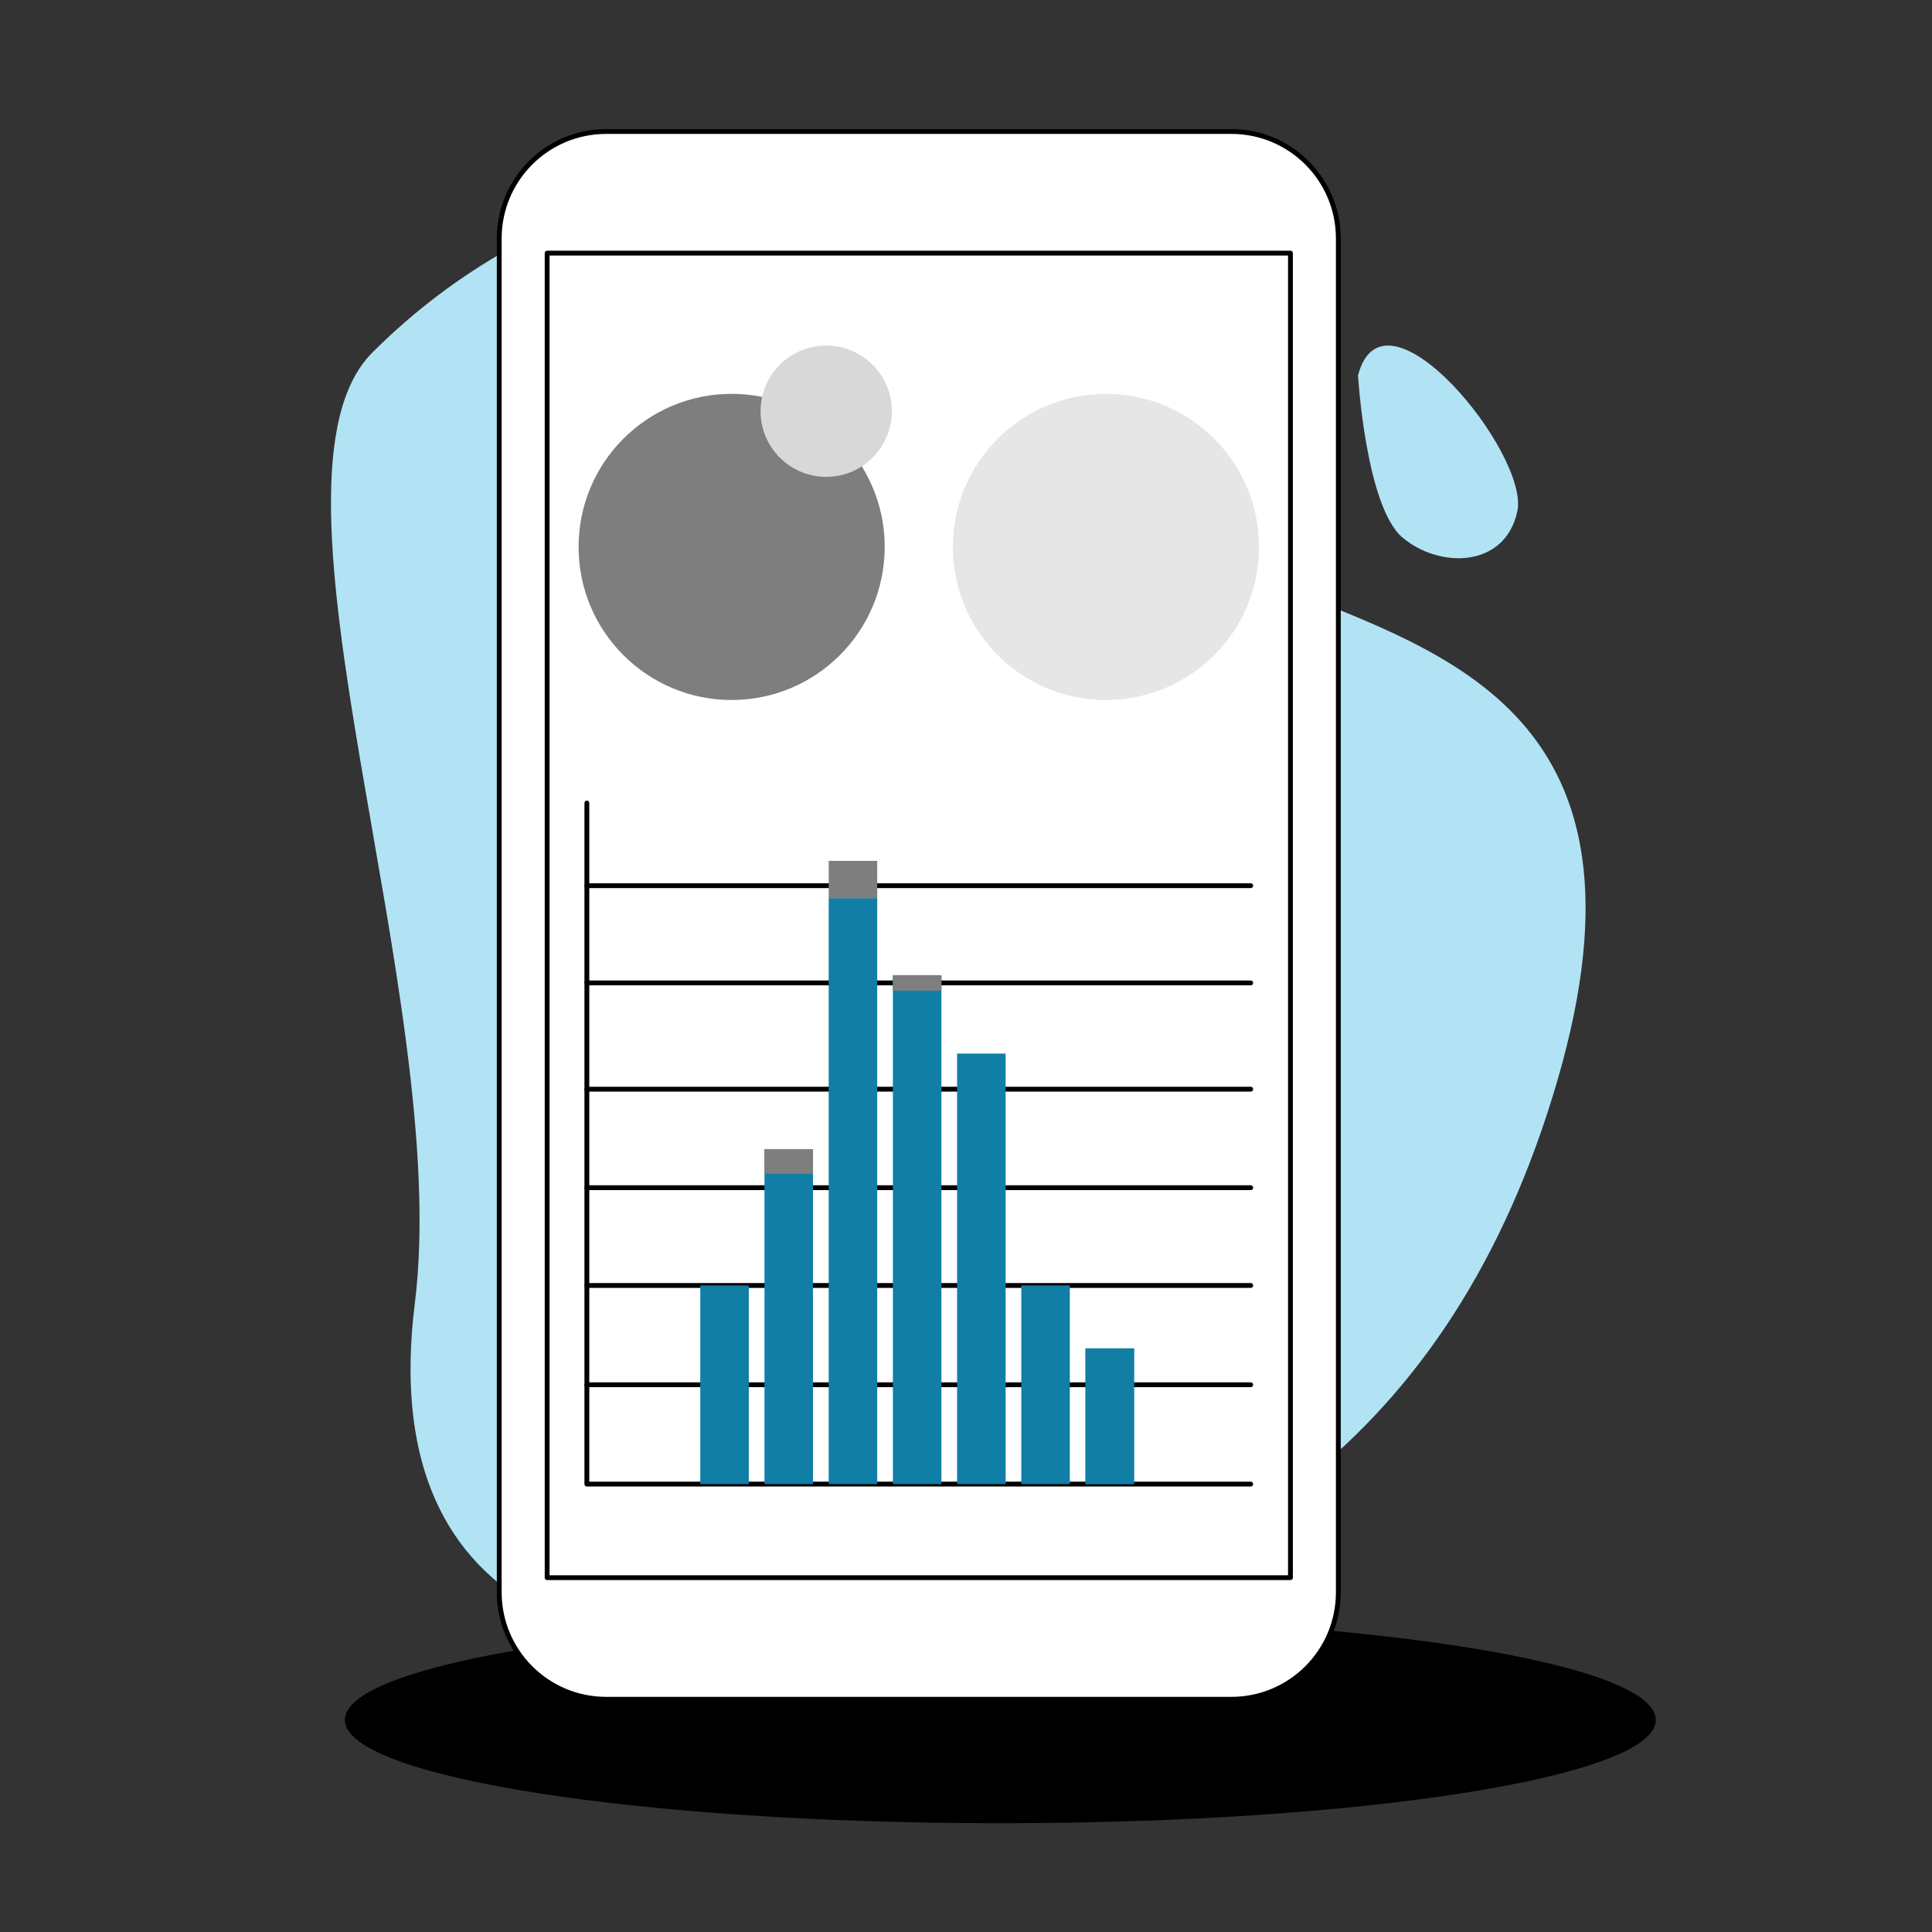
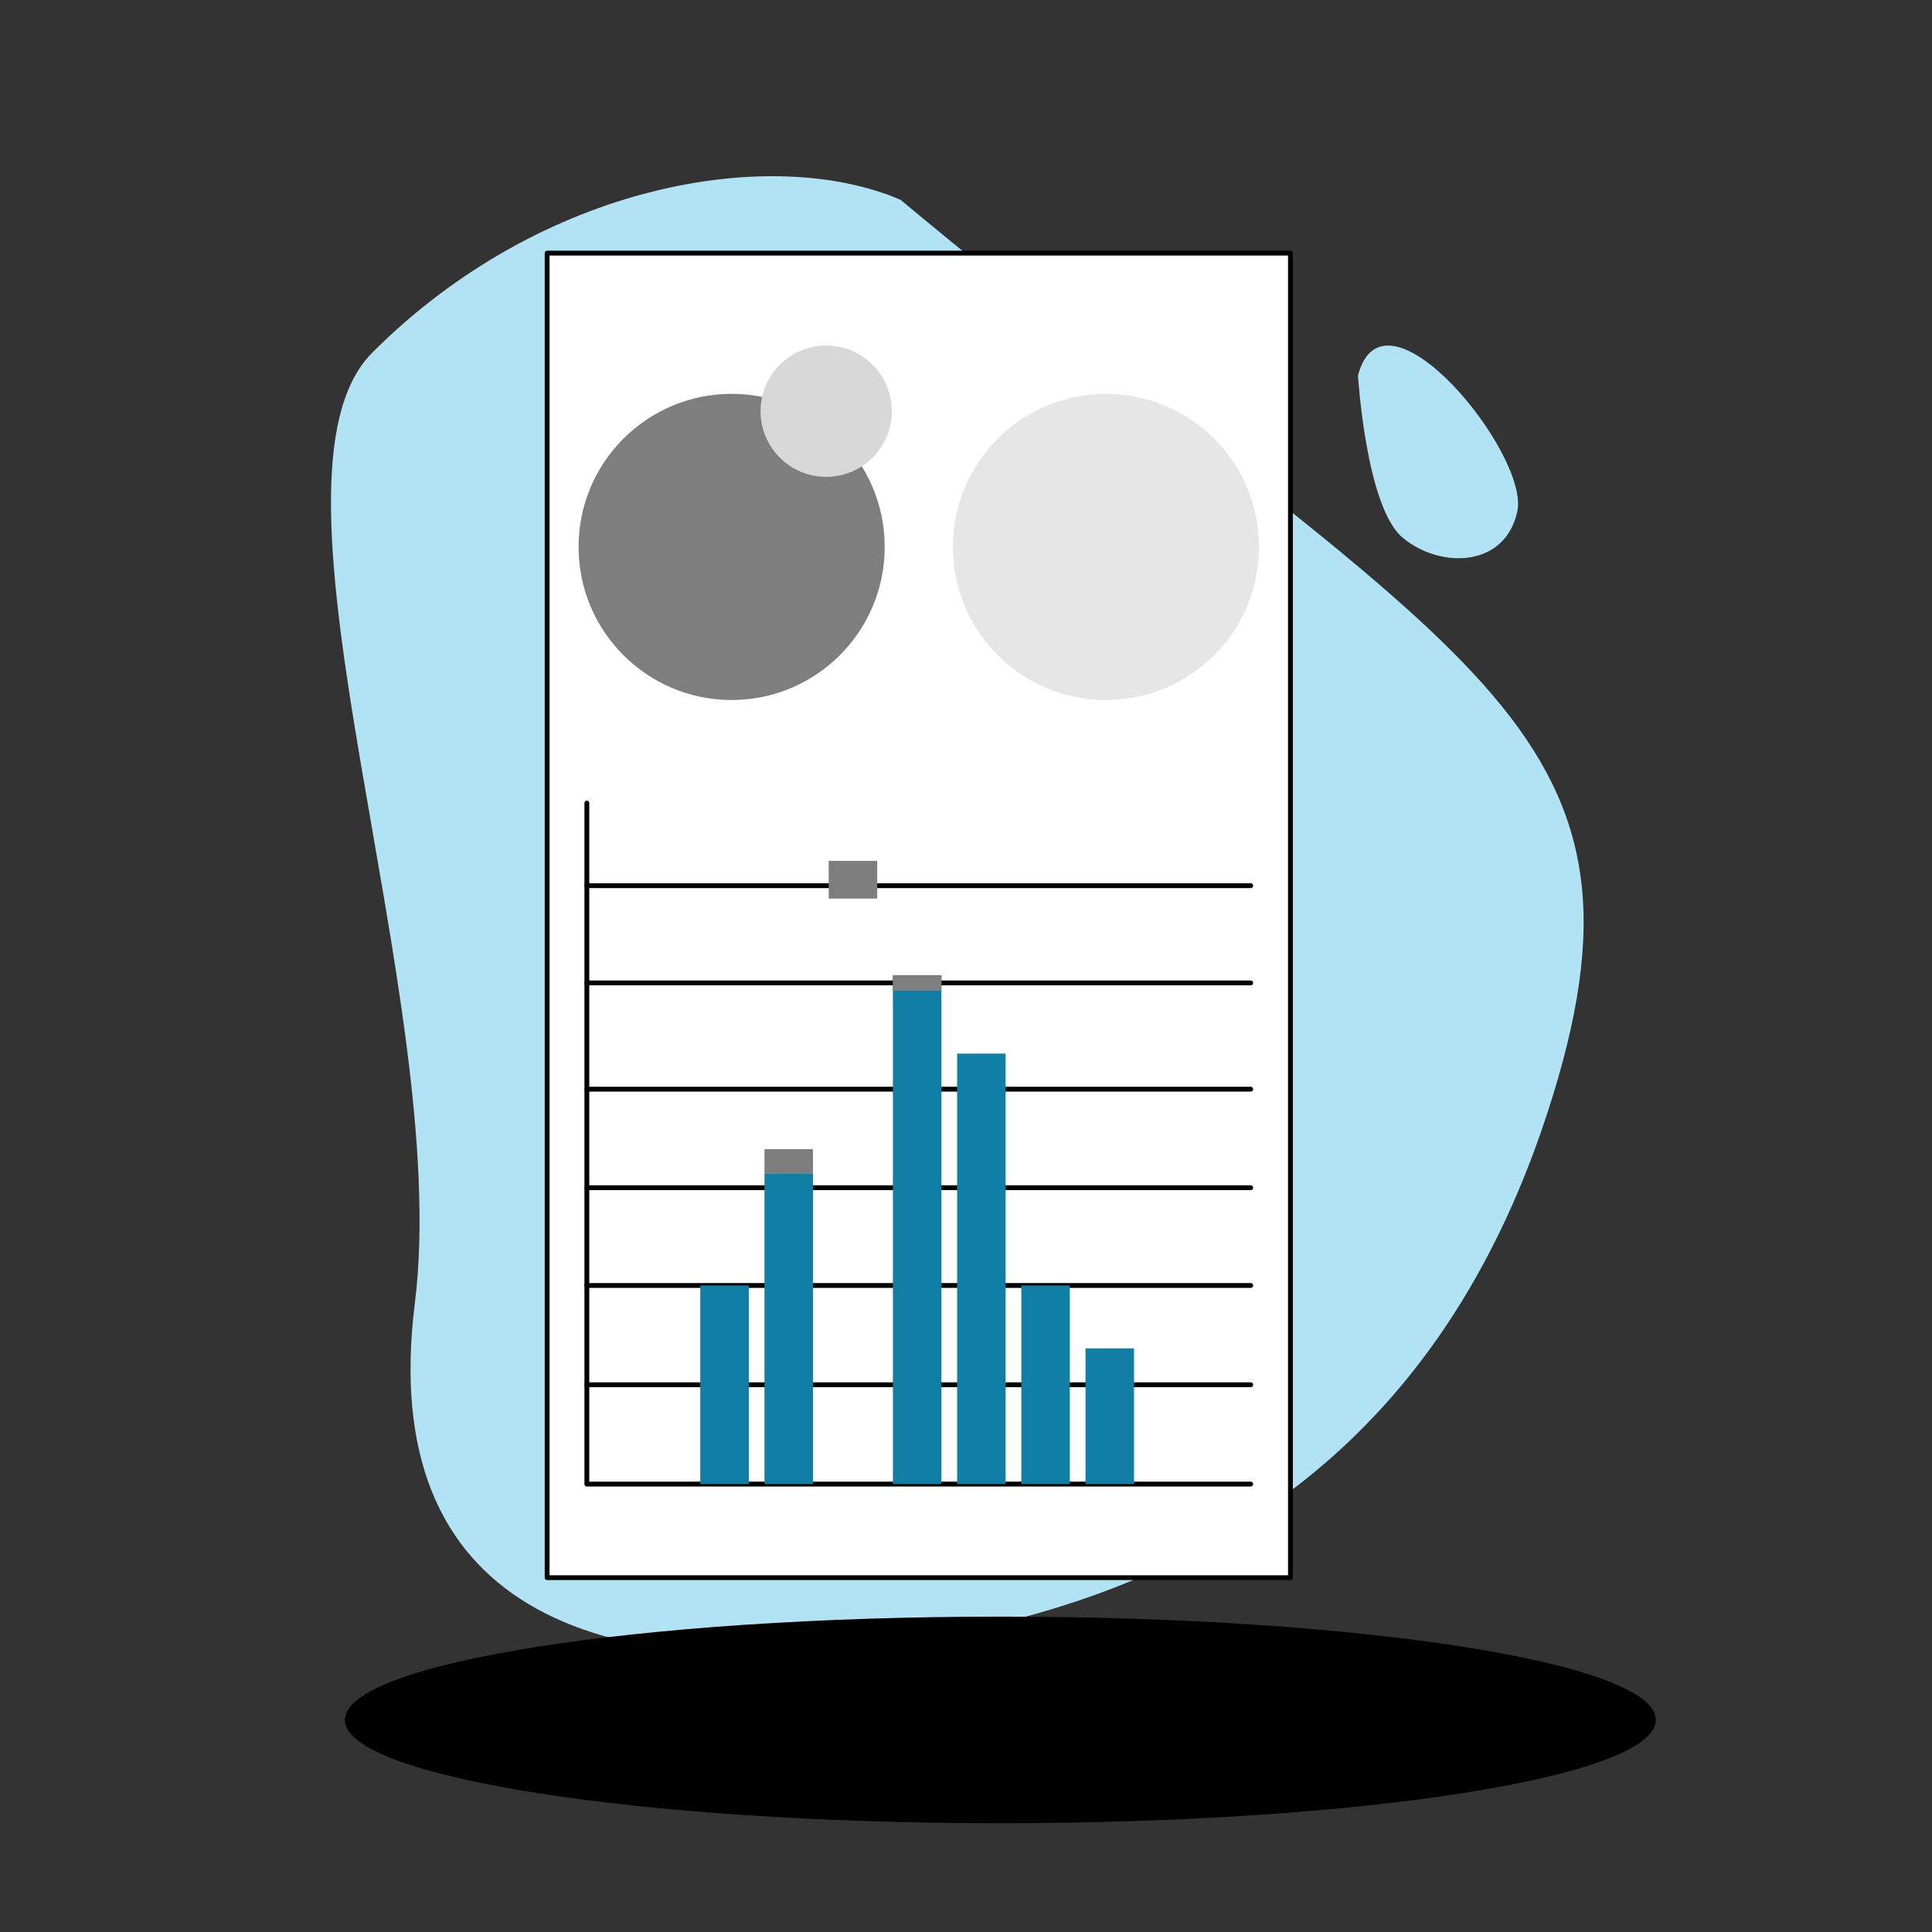
<svg xmlns="http://www.w3.org/2000/svg" xmlns:ns1="http://www.serif.com/" width="100%" height="100%" viewBox="0 0 1667 1667" version="1.1" xml:space="preserve" style="fill-rule:evenodd;clip-rule:evenodd;stroke-linecap:round;stroke-linejoin:round;stroke-miterlimit:5.944;">
  <rect x="0" y="0" width="1667" height="1667" fill="#333333" stroke="none" />
  <g transform="matrix(1,0,0,1,-19291.5,-4802.07)">
    <g id="step-4" ns1:id="step 4" transform="matrix(4.167,0,0,4.167,19291.5,4802.07)">
      <rect x="0" y="0" width="400" height="400" style="fill:none;" />
      <g id="Layer-9" ns1:id="Layer 9">
        <g transform="matrix(1,0,0,1,77.105,306.622)">
-           <path d="M0,-233.622C35.276,-268.898 82.855,-276.641 109.362,-265.251C135.869,-253.861 154.765,-198.818 188.533,-185.033C222.301,-171.248 267.334,-158.439 245.434,-83.075C223.533,-7.712 172.749,23.996 109.362,33.508C45.975,43.019 0.936,26.167 8.791,-36.747C16.646,-99.661 -26.158,-207.464 0,-233.622" style="fill:rgb(177,227,245);fill-rule:nonzero;" />
+           <path d="M0,-233.622C35.276,-268.898 82.855,-276.641 109.362,-265.251C222.301,-171.248 267.334,-158.439 245.434,-83.075C223.533,-7.712 172.749,23.996 109.362,33.508C45.975,43.019 0.936,26.167 8.791,-36.747C16.646,-99.661 -26.158,-207.464 0,-233.622" style="fill:rgb(177,227,245);fill-rule:nonzero;" />
        </g>
        <g transform="matrix(1,0,0,1,281.193,96.99)">
          <path d="M0,-19.247C0,-19.247 1.63,7.896 9.21,14.312C16.791,20.728 30.441,20.728 32.992,8.883C35.544,-2.961 5.418,-39.975 0,-19.247" style="fill:rgb(177,227,245);fill-rule:nonzero;" />
        </g>
        <g transform="matrix(0,-1,-1,0,207.131,220.408)">
          <path d="M-135.727,-135.727C-147.54,-135.727 -157.116,-74.96 -157.116,0C-157.116,74.96 -147.54,135.727 -135.727,135.727C-123.914,135.727 -114.338,74.96 -114.338,0C-114.338,-74.96 -123.914,-135.727 -135.727,-135.727" style="fill-rule:nonzero;" />
        </g>
        <g transform="matrix(1,0,0,1,277.121,329.713)">
-           <path d="M0,-280.34L0,0C0,12.23 -9.914,22.144 -22.144,22.144L-151.602,22.144C-163.832,22.144 -173.746,12.23 -173.746,0L-173.746,-280.34C-173.746,-292.57 -163.832,-302.484 -151.602,-302.484L-22.144,-302.484C-9.914,-302.484 0,-292.57 0,-280.34Z" style="fill:white;fill-rule:nonzero;stroke:black;stroke-width:1px;" />
-         </g>
+           </g>
        <g transform="matrix(-1,0,0,1,380.497,-20.912)">
          <rect x="113.292" y="73.322" width="153.913" height="274.268" style="fill:white;stroke:black;stroke-width:1px;stroke-miterlimit:4.755;" />
        </g>
        <g transform="matrix(0,-1,-1,0,151.496,81.555)">
          <path d="M-31.694,-31.694C-49.201,-31.694 -63.391,-17.505 -63.391,0.002C-63.391,17.506 -49.201,31.694 -31.694,31.694C-14.189,31.694 0.002,17.506 0.002,0.002C0.002,-17.505 -14.189,-31.694 -31.694,-31.694" style="fill:rgb(126,126,126);fill-rule:nonzero;" />
        </g>
        <g transform="matrix(0,-1,-1,0,171.076,71.556)">
          <path d="M-13.591,-13.591C-21.098,-13.591 -27.182,-7.506 -27.182,0C-27.182,7.507 -21.098,13.591 -13.591,13.591C-6.084,13.591 0,7.507 0,0C0,-7.506 -6.084,-13.591 -13.591,-13.591" style="fill:rgb(216,216,216);fill-rule:nonzero;" />
        </g>
        <g transform="matrix(0,-1,-1,0,229.002,81.555)">
          <path d="M-31.694,-31.694C-49.201,-31.694 -63.391,-17.505 -63.391,0.002C-63.391,17.506 -49.201,31.694 -31.694,31.694C-14.189,31.694 0.002,17.506 0.002,0.002C0.002,-17.505 -14.189,-31.694 -31.694,-31.694" style="fill:rgb(230,230,230);fill-rule:nonzero;" />
        </g>
        <g transform="matrix(1,0,0,1,121.517,307.301)">
          <path d="M0,-141.024L0,0L137.462,0" style="fill:none;fill-rule:nonzero;stroke:black;stroke-width:1px;" />
        </g>
        <g transform="matrix(-1,0,0,1,121.517,286.736)">
          <path d="M-137.462,0L0,0" style="fill:none;fill-rule:nonzero;stroke:black;stroke-width:1px;" />
        </g>
        <g transform="matrix(-1,0,0,1,121.517,266.172)">
          <path d="M-137.462,0L0,0" style="fill:none;fill-rule:nonzero;stroke:black;stroke-width:1px;" />
        </g>
        <g transform="matrix(-1,0,0,1,121.517,245.93)">
          <path d="M-137.462,0L0,0" style="fill:none;fill-rule:nonzero;stroke:black;stroke-width:1px;" />
        </g>
        <g transform="matrix(-1,0,0,1,121.517,225.527)">
          <path d="M-137.462,0L0,0" style="fill:none;fill-rule:nonzero;stroke:black;stroke-width:1px;" />
        </g>
        <g transform="matrix(-1,0,0,1,121.517,203.527)">
          <path d="M-137.462,0L0,0" style="fill:none;fill-rule:nonzero;stroke:black;stroke-width:1px;" />
        </g>
        <g transform="matrix(-1,0,0,1,121.517,183.389)">
          <path d="M-137.462,0L0,0" style="fill:none;fill-rule:nonzero;stroke:black;stroke-width:1px;" />
        </g>
        <g transform="matrix(-1,0,0,1,326.643,80.924)">
-           <rect x="158.298" y="157.017" width="10.047" height="5.042" style="fill:rgb(17,126,166);" />
-         </g>
+           </g>
        <g transform="matrix(-1,0,0,1,353.233,-35.681)">
          <rect x="171.593" y="213.937" width="10.047" height="7.807" style="fill:rgb(126,126,126);" />
        </g>
        <g transform="matrix(-1,0,0,1,379.823,7.054)">
          <rect x="184.888" y="194.877" width="10.047" height="3.192" style="fill:rgb(17,126,166);" />
        </g>
        <g transform="matrix(-1,0,0,1,326.643,150.248)">
          <rect x="158.298" y="92.7" width="10.047" height="64.352" style="fill:rgb(17,126,166);" />
        </g>
        <g transform="matrix(-1,0,0,1,353.233,93.316)">
-           <rect x="171.593" y="92.699" width="10.047" height="121.286" style="fill:rgb(17,126,166);" />
-         </g>
+           </g>
        <g transform="matrix(-1,0,0,1,379.823,112.423)">
          <rect x="184.888" y="92.7" width="10.047" height="102.177" style="fill:rgb(17,126,166);" />
        </g>
        <g transform="matrix(-1,0,0,1,406.411,125.458)">
          <rect x="198.182" y="92.7" width="10.047" height="89.142" style="fill:rgb(17,126,166);" />
        </g>
        <g transform="matrix(-1,0,0,1,432.999,173.473)">
          <rect x="211.476" y="92.699" width="10.047" height="41.129" style="fill:rgb(17,126,166);" />
        </g>
        <g transform="matrix(-1,0,0,1,300.053,173.473)">
          <rect x="145.003" y="92.699" width="10.047" height="41.129" style="fill:rgb(17,126,166);" />
        </g>
        <g transform="matrix(-1,0,0,1,459.587,186.508)">
          <rect x="224.77" y="92.699" width="10.047" height="28.094" style="fill:rgb(17,126,166);" />
        </g>
        <g transform="matrix(-1,0,0,1,326.643,80.924)">
          <rect x="158.298" y="157.017" width="10.047" height="5.042" style="fill:rgb(126,126,126);" />
        </g>
        <g transform="matrix(-1,0,0,1,379.823,7.054)">
          <rect x="184.888" y="194.877" width="10.047" height="3.192" style="fill:rgb(126,126,126);" />
        </g>
        <g transform="matrix(-1,0,0,1,459.587,186.508)">
-           <rect x="224.77" y="92.699" width="10.047" height="28.094" style="fill:rgb(17,126,166);" />
-         </g>
+           </g>
      </g>
    </g>
  </g>
</svg>